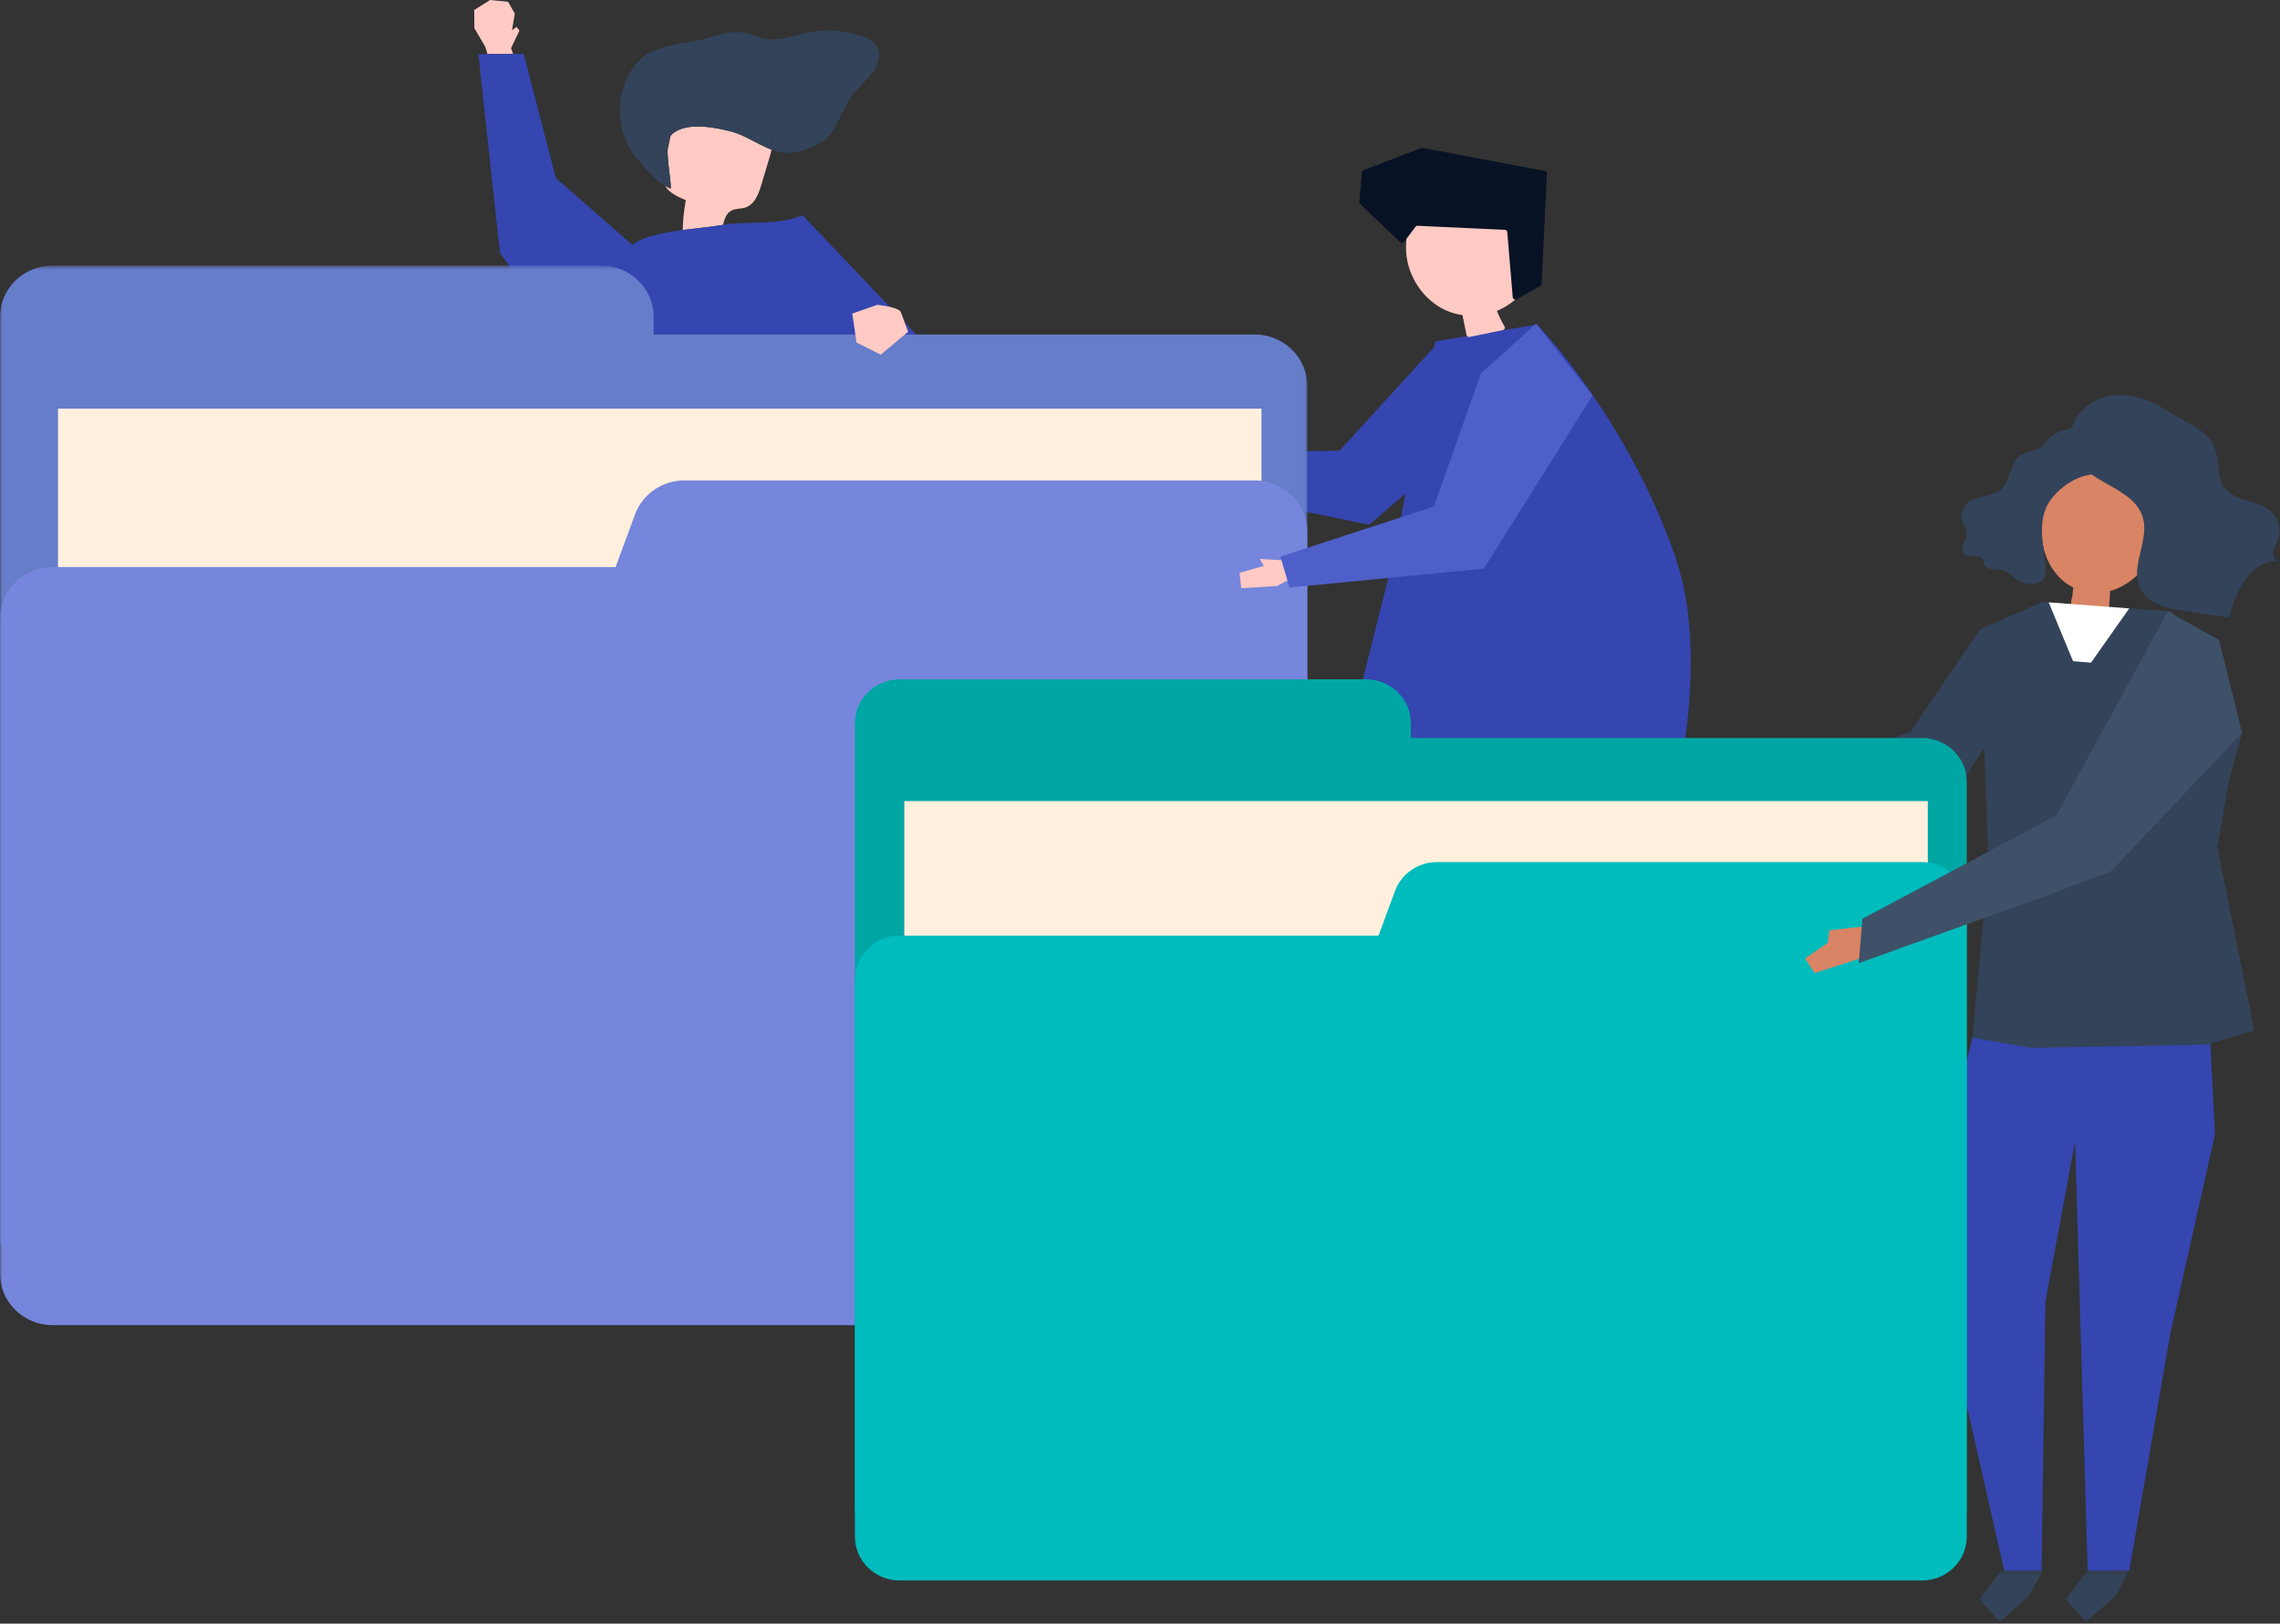
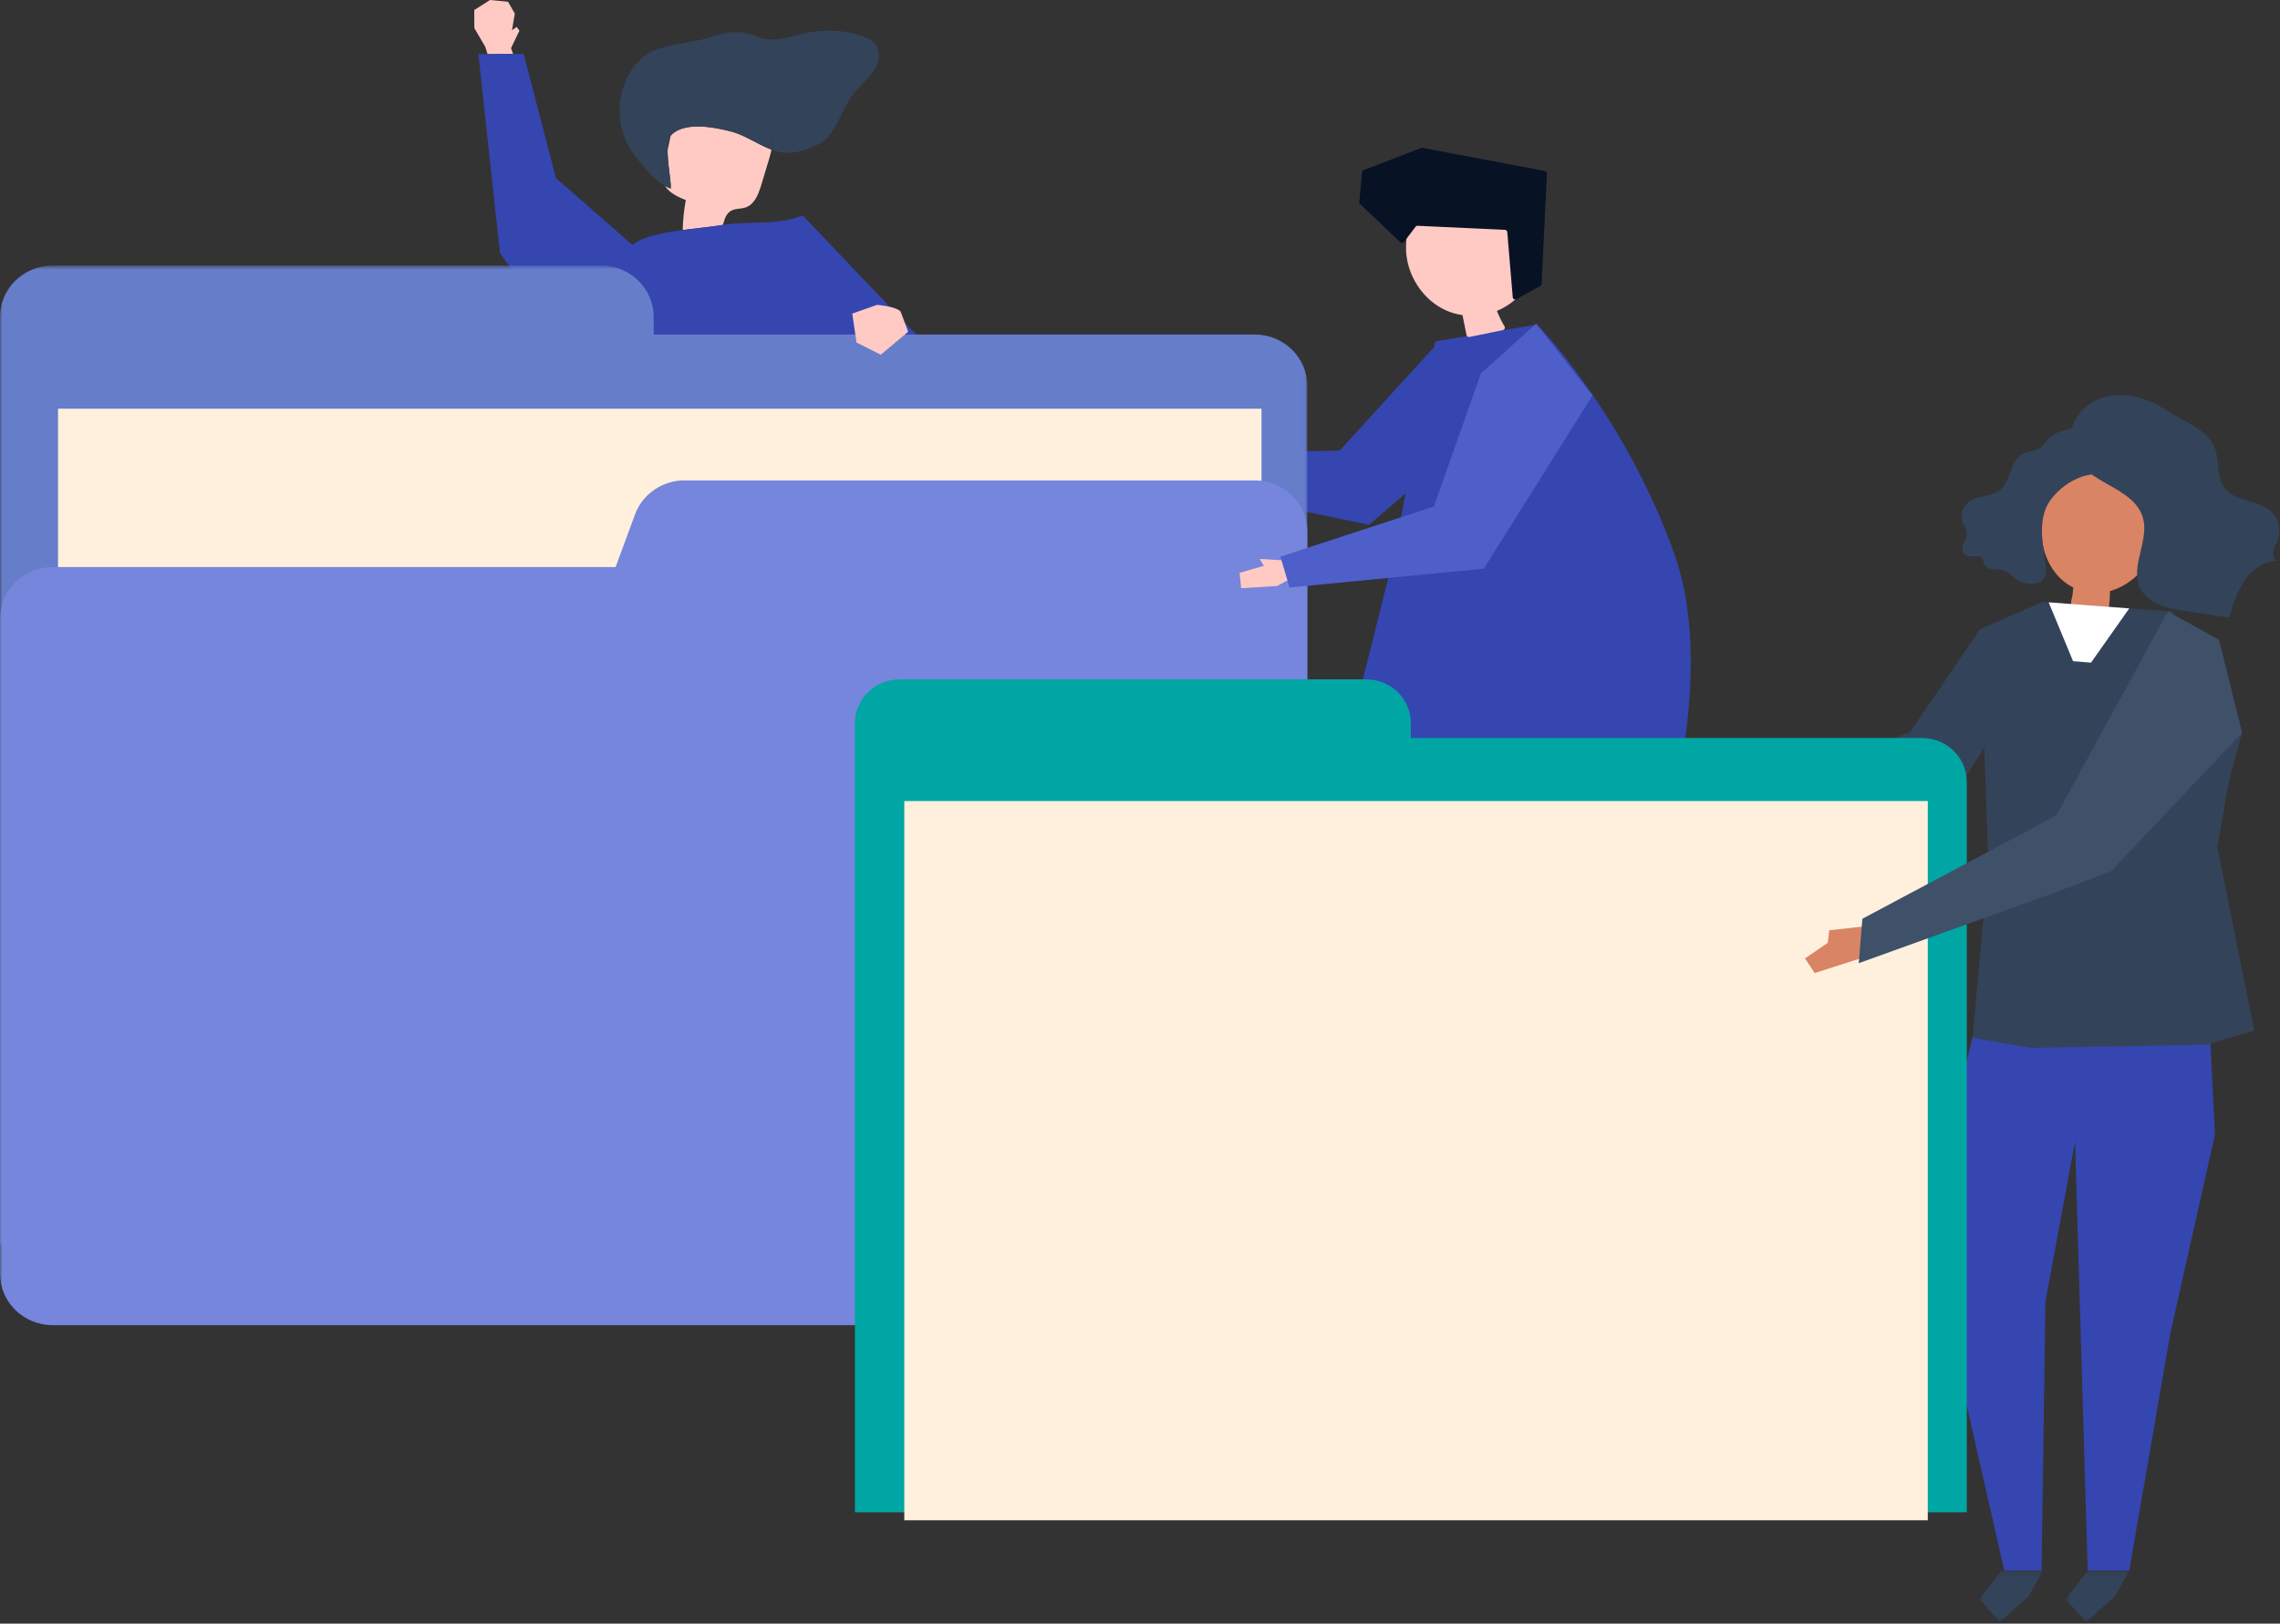
<svg xmlns="http://www.w3.org/2000/svg" xmlns:xlink="http://www.w3.org/1999/xlink" width="490" height="349" viewBox="0 0 490 349">
  <rect x="0" y="0" width="490" height="349" fill="#333333" stroke="none" />
  <defs>
    <path id="a" d="M.517.36H14.2v11.006H.517z" />
    <path id="c" d="M.608.36H14.29v11.006H.608z" />
    <path id="e" d="M0 .633h280.96v210.516H0z" />
    <path id="g" d="M0 348.618h489.887V0H0z" />
  </defs>
  <g fill="none" fill-rule="evenodd">
    <path fill="#FFCAC4" d="M251.463 103.717l-6.72-2.278a.542.542 0 0 1-.345-.663l.65-2.254a.54.54 0 0 1 .576-.388l4.24.46a.54.54 0 0 0 .591-.621.54.54 0 0 1 .767-.571l4.727 2.273a.542.542 0 0 1 .3.568l-.39 2.636a.542.542 0 0 1-.475.459l-3.69.404a.54.54 0 0 1-.23-.025" />
    <path fill="#3546B1" d="M307.854 74.988L288.06 96.692a.537.537 0 0 1-.39.176l-33.93.523a.54.54 0 0 0-.53.537l-.06 5.944a.541.541 0 0 0 .432.535l40.399 8.341a.54.54 0 0 0 .46-.12l28.083-24.211a.544.544 0 0 0 .011-.813l-13.92-12.652a.538.538 0 0 0-.76.036" />
    <path fill="#FFCAC4" d="M327.935 61.474c.855-1.75.99-3.803.734-5.749-.552-4.176-3.094-8.223-6.917-9.708-5.71-2.216-12.13 1.624-18.094.481a.54.54 0 0 0-.638.412c-.495 2.318-.94 4.67-.825 7.039.26 5.44 3.724 10.597 8.571 12.762 4.847 2.164 10.843 1.232 14.84-2.306.935-.828 1.774-1.796 2.329-2.931" />
    <path fill="#071225" d="M304.668 48.532l18.752.872c.27.013.489.225.512.496l1.176 13.986c.032.392.457.619.799.428l5.123-2.852a.543.543 0 0 0 .277-.448l1.149-23.702a.54.54 0 0 0-.439-.559l-26.287-4.97a.534.534 0 0 0-.293.026l-12.374 4.761a.541.541 0 0 0-.343.456l-.591 6.386a.543.543 0 0 0 .166.444l8.656 8.213c.234.222.606.19.8-.067l2.463-3.256a.539.539 0 0 1 .454-.214" />
    <path fill="#3546B1" d="M308.825 73.303l21.264-3.486a.529.529 0 0 1 .476.16c2.03 2.161 19.441 21.212 29.315 49.24 9.904 28.113-4.282 68.636-5.912 73.115a.53.53 0 0 1-.577.346c-5.294-.747-58.268-8.222-69.177-9.692a.538.538 0 0 1-.445-.669l15.39-61.252c.002-.009.005-.018.006-.028l9.218-47.303a.54.54 0 0 1 .442-.43" />
    <path fill="#FFCAC4" d="M321.507 66.298a22.999 22.999 0 0 0 1.828 3.844.542.542 0 0 1-.35.813l-7.174 1.47a.54.54 0 0 1-.636-.422l-.99-4.846a.542.542 0 0 1 .491-.65l5.626-.381a.533.533 0 0 0 .134-.026l.4-.133a.536.536 0 0 1 .671.33" />
    <path fill="#7B6757" d="M102.628 256.095l-.417 1.333-1.388 4.423 7.423 7.21 5.793-3.03-3.018-5.817-.327-.318-.31.478z" />
    <path fill="#33435A" d="M142.708 139.389c-4.142.787-8.364 1.912-12.056 4.028-1.73.993-3.22 2.207-4.713 3.435l-.326 49.953-23.417 59.051.432.239.97-3.09 7.096 6.89 42.958-66.53 2.27-8.122-7.766-46.788c-1.825.271-3.643.58-5.448.934" />
    <path fill="#33435A" d="M102.628 256.095l7.756 4.28.31-.48-7.097-6.891zM159.787 171.407l-3.866 13.835.884 5.325 5.395 70.431h.05v-1.02h8.64l10.96-75.31-.53-46.09c-2.005-.21-11.086-1.129-17.419-1.262l-4.114 34.091z" />
    <path fill="#33435A" d="M163.901 137.316a59.99 59.99 0 0 0-2.361-.01c-4.47.084-8.95.49-13.383 1.15l7.764 46.787 3.866-13.836 4.114-34.091z" />
    <path fill="#7B6757" d="M162.25 260.998v3.617l9.236 4.638 4.619-4.638-4.619-4.638h-.596l-.148 1.021z" />
-     <path fill="#7B6757" d="M162.25 260.998h8.492l.148-1.02h-8.64z" />
    <path fill="#FFCAC4" d="M155.38 48.332c.33-1.212.668-2.39 1.705-2.999.942-.554 2.139-.394 3.17-.753 1.943-.678 2.78-2.92 3.374-4.896l1.553-5.155c.232-.774.464-1.572.615-2.374-2.953-1.108-5.714-3.139-8.798-3.915-3.46-.87-9.776-2.156-12.697.752a1.776 1.776 0 0 0-.177.21l-.647 3.082c-.013 2.9.767 6.692.67 8.234a7 7 0 0 1-1.228-.557c.9 1.465 2.785 2.378 4.476 3.047a40.222 40.222 0 0 0-.664 6.354l.304.042c2.81-.363 5.628-.624 8.093-1.033.083-.013.167-.025.25-.039" />
    <path fill="#33435A" d="M142.623 36.353l.855-4.069c.005-1.301.17-2.422.647-3.081l.385-1.834c.218-1.036.448-2.102 1.046-2.974 1.047-1.53 2.995-2.145 4.828-2.395 4.677-.639 9.704.56 13.195 3.75.93.85 1.76 1.859 2.14 3.062.341 1.083.29 2.217.078 3.344.66.247 1.33.45 2.016.581 2.697.516 6.21-.692 8.569-2.015 2.91-1.634 4.422-6.654 6.188-9.34a19.52 19.52 0 0 1 1.578-2.105c1.246-1.431 2.76-2.641 3.78-4.244 1.019-1.602 1.437-3.81.342-5.36-.707-1-1.894-1.531-3.052-1.921a22.6 22.6 0 0 0-11.915-.663c-3.748.813-7.129 2.261-10.816.722-3.464-1.448-6.02-1.005-9.74.174-4.023 1.276-9.368 1.415-13.037 3.292-1.532.783-2.779 2.05-3.766 3.464-3.42 4.899-3.691 11.817-.666 16.971.678 1.157 1.502 2.22 2.371 3.24 1.503 1.763 3.25 3.866 5.27 5.009a3.53 3.53 0 0 1-.507-1.408c-.094-.734.058-1.476.21-2.2" />
    <path fill="#33435A" d="M143.478 32.284l-.855 4.07c-.152.723-.305 1.465-.211 2.199.067.52.249.986.508 1.408a7.03 7.03 0 0 0 1.228.557c.097-1.542-.683-5.333-.67-8.234M165.719 28.812c-.38-1.203-1.21-2.213-2.14-3.062-3.491-3.19-8.518-4.389-13.195-3.75-1.833.25-3.78.864-4.829 2.395-.597.872-.827 1.938-1.045 2.974l-.385 1.833c.055-.075.114-.147.177-.21 2.921-2.909 9.237-1.622 12.697-.752 3.084.776 5.846 2.807 8.798 3.915.213-1.126.263-2.26-.078-3.343" />
-     <path fill="#FFCAC4" d="M109.824 10.352l1.81-3.773-.601-.79-1 .703.609-3.562-1.455-2.544-3.87-.386-3.396 2.154.026 3.898 2.338 3.999.5 1.574 5.492-.037z" />
+     <path fill="#FFCAC4" d="M109.824 10.352l1.81-3.773-.601-.79-1 .703.609-3.562-1.455-2.544-3.87-.386-3.396 2.154.026 3.898 2.338 3.999.5 1.574 5.492-.037" />
    <path fill="#3546B1" d="M216.992 121.01c-1.424-2.062-6.262-3.442-8.443-4.708-4.87-2.829-9.552-6.058-13.675-9.935-5.859-5.512-10.182-12.273-12.888-19.887-1.366-3.845-2.351-7.817-3.165-11.814-.294-1.446 1.765-.237 1.51-1.69l17.17-.425-25.012-26.26-.082 1.275a6.429 6.429 0 0 1 .082-1.275c-5.778 2.307-11.26 1.13-17.11 2.041-.083.013-.166.025-.25.04-2.465.408-5.284.668-8.092 1.031-3.144.406-6.277.941-8.887 1.96a9.244 9.244 0 0 0-2.246 1.285l-16.438-14.384-6.93-26.692-2.26.015-5.491.038-1.972.014 4.637 42.745 16.92 23.625c-1.044 4.512-1.924 9.01-2.318 11.616-.983 6.504-1.893 13.021-2.6 19.562-.79 7.3-1.333 14.633-1.448 21.977-.013.817-.133 3.103-.189 5.84-.118 5.764.051 13.53 2.117 13.814.388.054.76-.152 1.097-.349 1.818-1.064 3.365-2.347 4.91-3.618 1.492-1.226 2.982-2.441 4.713-3.433 3.691-2.117 7.914-3.242 12.056-4.03a119.89 119.89 0 0 1 5.448-.933c4.434-.658 8.914-1.065 13.383-1.149a59.99 59.99 0 0 1 2.362.01c6.333.134 15.415 1.053 17.419 1.263l.407.043c3.85-.694 7.53-2.115 11.218-3.433 6.338-2.264 12.81-4.26 18.756-7.432 1.909-1.017 7.172-4.025 5.291-6.748M476.022 243.83l-9.6 42.826-8.826 50.955h-8.926l-3.65-123.98 29.51.538z" />
    <path fill="#3546B1" d="M419.52 241.211l-1.239 41.572 12.465 54.828h8.013l.819-57.82 8.765-47.321 2.18-15.107-24.57-2.91z" />
    <path fill="#33435A" d="M438.956 129.374l27.855 2.064 15.05 26.059c-4.426 15.837-2.637 10.292-5.33 24.605l7.964 39.412-10.391 3.04-37.764.676-12.42-2.184 3.398-37.604-1.762-50.213 13.4-5.855z" />
    <path fill="#33435A" d="M433.465 149.862l-14.008 21.718-38.728 4.254-1.12-6.403 30.923-12.102 15.024-22.1z" />
    <path fill="#D98465" d="M440.432 105.25c4.224-12.334 20.44-7.711 23.783 3.271 2.18 7.165-3.33 16.462-10.722 18.52a7.199 7.199 0 0 0-.058.769c-.005 1.15-.146 2.283-.315 3.432-.064.429-6.533-.82-7.254-.962-.253-.05-.535-.119-.67-.331-.261-.408.163-1.61.21-2.063l.169-1.605c-3.647-1.788-5.948-5.595-6.59-9.47-.647-3.894.177-7.854 1.447-11.56" />
    <path fill="#33435A" d="M452.07 93.754c.8.95 1.048 2.21 1.208 3.413.096.718.169 1.46-.034 2.148-.813 2.746-3.56 2.39-5.76 3.126-2.714.909-5.137 2.779-6.788 5.02-2.585 3.508-1.907 8.328-1.28 12.465.22 1.457.723 3.637-.48 4.83-1.222 1.212-3.805.813-5.1.043-1.184-.705-2.11-1.91-3.443-2.241-1.412-.35-3.39.134-3.956-1.234-.157-.38-.14-.83-.349-1.184-.704-1.194-2.77-.016-3.822-.9-.647-.544-.563-1.593-.268-2.404.294-.812.747-1.622.65-2.479-.083-.735-.561-1.348-.833-2.032-.537-1.352-.189-3.032.841-4.06 1.915-1.911 5.293-1.263 7.325-3.043 1.058-.928 1.549-2.344 2.019-3.685.47-1.34 1.02-2.75 2.14-3.597 1.384-1.046 3.243-.708 4.626-1.969.812-.74 1.393-1.741 2.29-2.371 1.181-.831 3.41-1.369 4.83-1.73 2.251-.573 4.671.086 6.185 1.884" />
    <path fill="#33435A" d="M460.81 114.163c-.23 4.054-2.565 8.277-.979 11.983 1.603 3.739 6.225 4.745 10.192 5.237.652.08 9 1.451 9.048 1.294.842-2.772 1.711-5.597 3.366-7.962 1.655-2.363 4.265-4.227 7.088-4.188-.8-.203-1.133-1.232-.976-2.065.157-.833.648-1.558.96-2.346.766-1.937.342-4.298-1.042-5.806-2.761-3.01-8.239-2.266-10.544-5.656-1.43-2.102-1.024-4.962-1.669-7.444-1.247-4.8-6.272-6.168-9.923-8.572-3.854-2.538-7.55-4.049-12.253-3.627-5.83.524-10.555 6.082-8.755 11.79 2.31 7.322 13.74 7.58 15.326 14.955.17.792.208 1.596.162 2.407" />
    <path fill="#FFF" d="M457.596 130.781l-8.212 11.656-3.86-.318-5.24-12.652z" />
    <g transform="translate(443.397 337.252)">
      <mask id="b" fill="#fff">
        <use xlink:href="#a" />
      </mask>
      <path fill="#33435A" d="M5.274.36L.517 6.502l4.43 4.863 6.21-5.504L14.2.36z" mask="url(#b)" />
    </g>
    <g transform="translate(424.755 337.252)">
      <mask id="d" fill="#fff">
        <use xlink:href="#c" />
      </mask>
      <path fill="#33435A" d="M5.365.36L.608 6.502l4.43 4.863 6.21-5.504L14.29.36z" mask="url(#d)" />
    </g>
    <path fill="#D98465" d="M393.936 182.75l5.345-1.875s4.122.335 5.05 1.451l1.62 4.327-5.888 4.939-5.21-2.622-.917-6.22z" />
    <g transform="translate(0 56.447)">
      <mask id="f" fill="#fff">
        <use xlink:href="#e" />
      </mask>
      <path fill="#667DCA" d="M140.48 15.456v-3.762c0-6.11-5.061-11.061-11.305-11.061H11.305C5.061.633 0 5.585 0 11.694V211.15h280.96V26.517c0-6.108-5.061-11.06-11.304-11.06H140.48z" mask="url(#f)" />
    </g>
    <mask id="h" fill="#fff">
      <use xlink:href="#g" />
    </mask>
    <path fill="#FFF0DD" d="M12.472 269.62h258.641V87.841H12.473z" mask="url(#h)" />
    <path fill="#7586DC" d="M136.473 110.57l-4.17 11.315H11.304C5.06 121.885 0 126.837 0 132.946v140.83c0 6.108 5.061 11.06 11.305 11.06h258.35c6.244 0 11.305-4.952 11.305-11.06V114.323c0-6.109-5.061-11.06-11.305-11.06H147.107c-4.765 0-9.017 2.922-10.634 7.308" mask="url(#h)" />
    <path fill="#00A6A4" d="M303.207 158.632v-3.2c0-5.194-4.304-9.406-9.613-9.406H193.35c-5.31 0-9.614 4.212-9.614 9.407V325.06H422.68V168.039c0-5.194-4.305-9.407-9.614-9.407H303.207z" mask="url(#h)" />
    <path fill="#FFF0DD" d="M194.343 326.781h219.962V172.187H194.343z" mask="url(#h)" />
-     <path fill="#00BCBC" d="M299.8 191.517l-3.547 9.623H193.349c-5.309 0-9.613 4.21-9.613 9.407v119.77c0 5.194 4.304 9.405 9.613 9.405h219.717c5.31 0 9.613-4.211 9.613-9.406V194.71c0-5.196-4.304-9.407-9.613-9.407H308.844c-4.052 0-7.67 2.486-9.044 6.215" mask="url(#h)" />
    <path fill="#FFCAC4" d="M183.163 67.403l5.344-1.875s4.122.335 5.05 1.452l1.621 4.326-5.89 4.939-5.208-2.623-.917-6.219zM274.459 125.96l-7.713.47-.344-3.302 5.211-1.496-.884-1.486 6.65.406.817 3.384z" mask="url(#h)" />
    <path fill="#4E5FCA" d="M318.264 80.278l-10.102 28.595-32.99 10.783 1.967 6.631 41.758-4.061 23.349-37.23-12.11-15.419z" mask="url(#h)" />
    <path fill="#D98465" d="M400.915 199.098l-7.779.862-.331 2.698-4.885 3.352 2.074 3.148 10.082-3.235z" mask="url(#h)" />
    <path fill="#3E5169" d="M481.86 157.497l-28.16 29.768-12.749 4.835-41.482 14.93.786-9.543 41.679-22.215 23.963-43.824 10.998 6.074z" mask="url(#h)" />
  </g>
</svg>